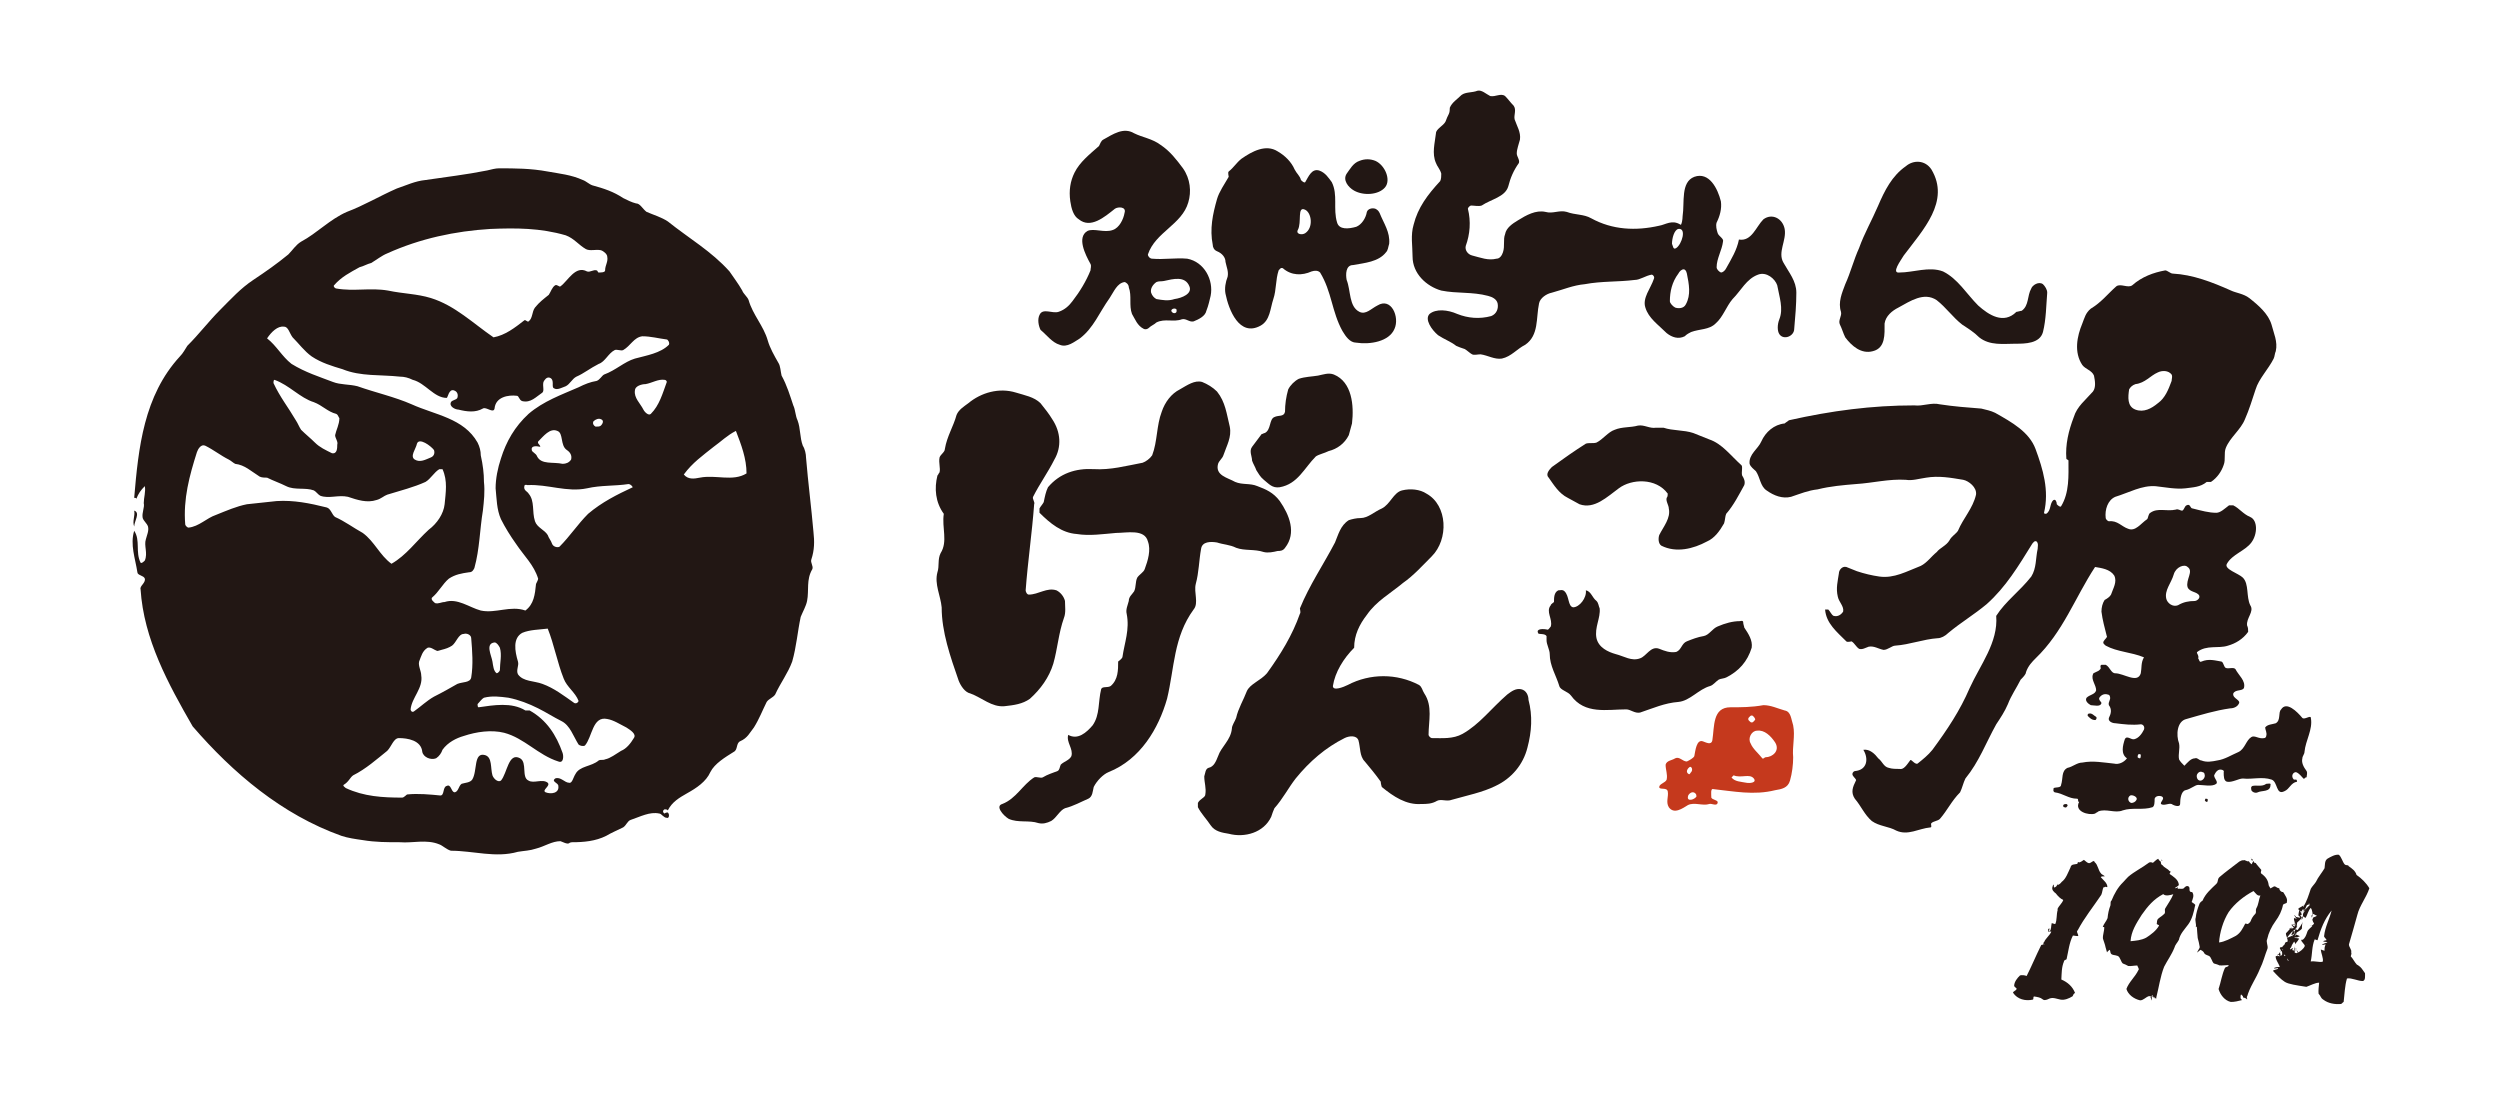
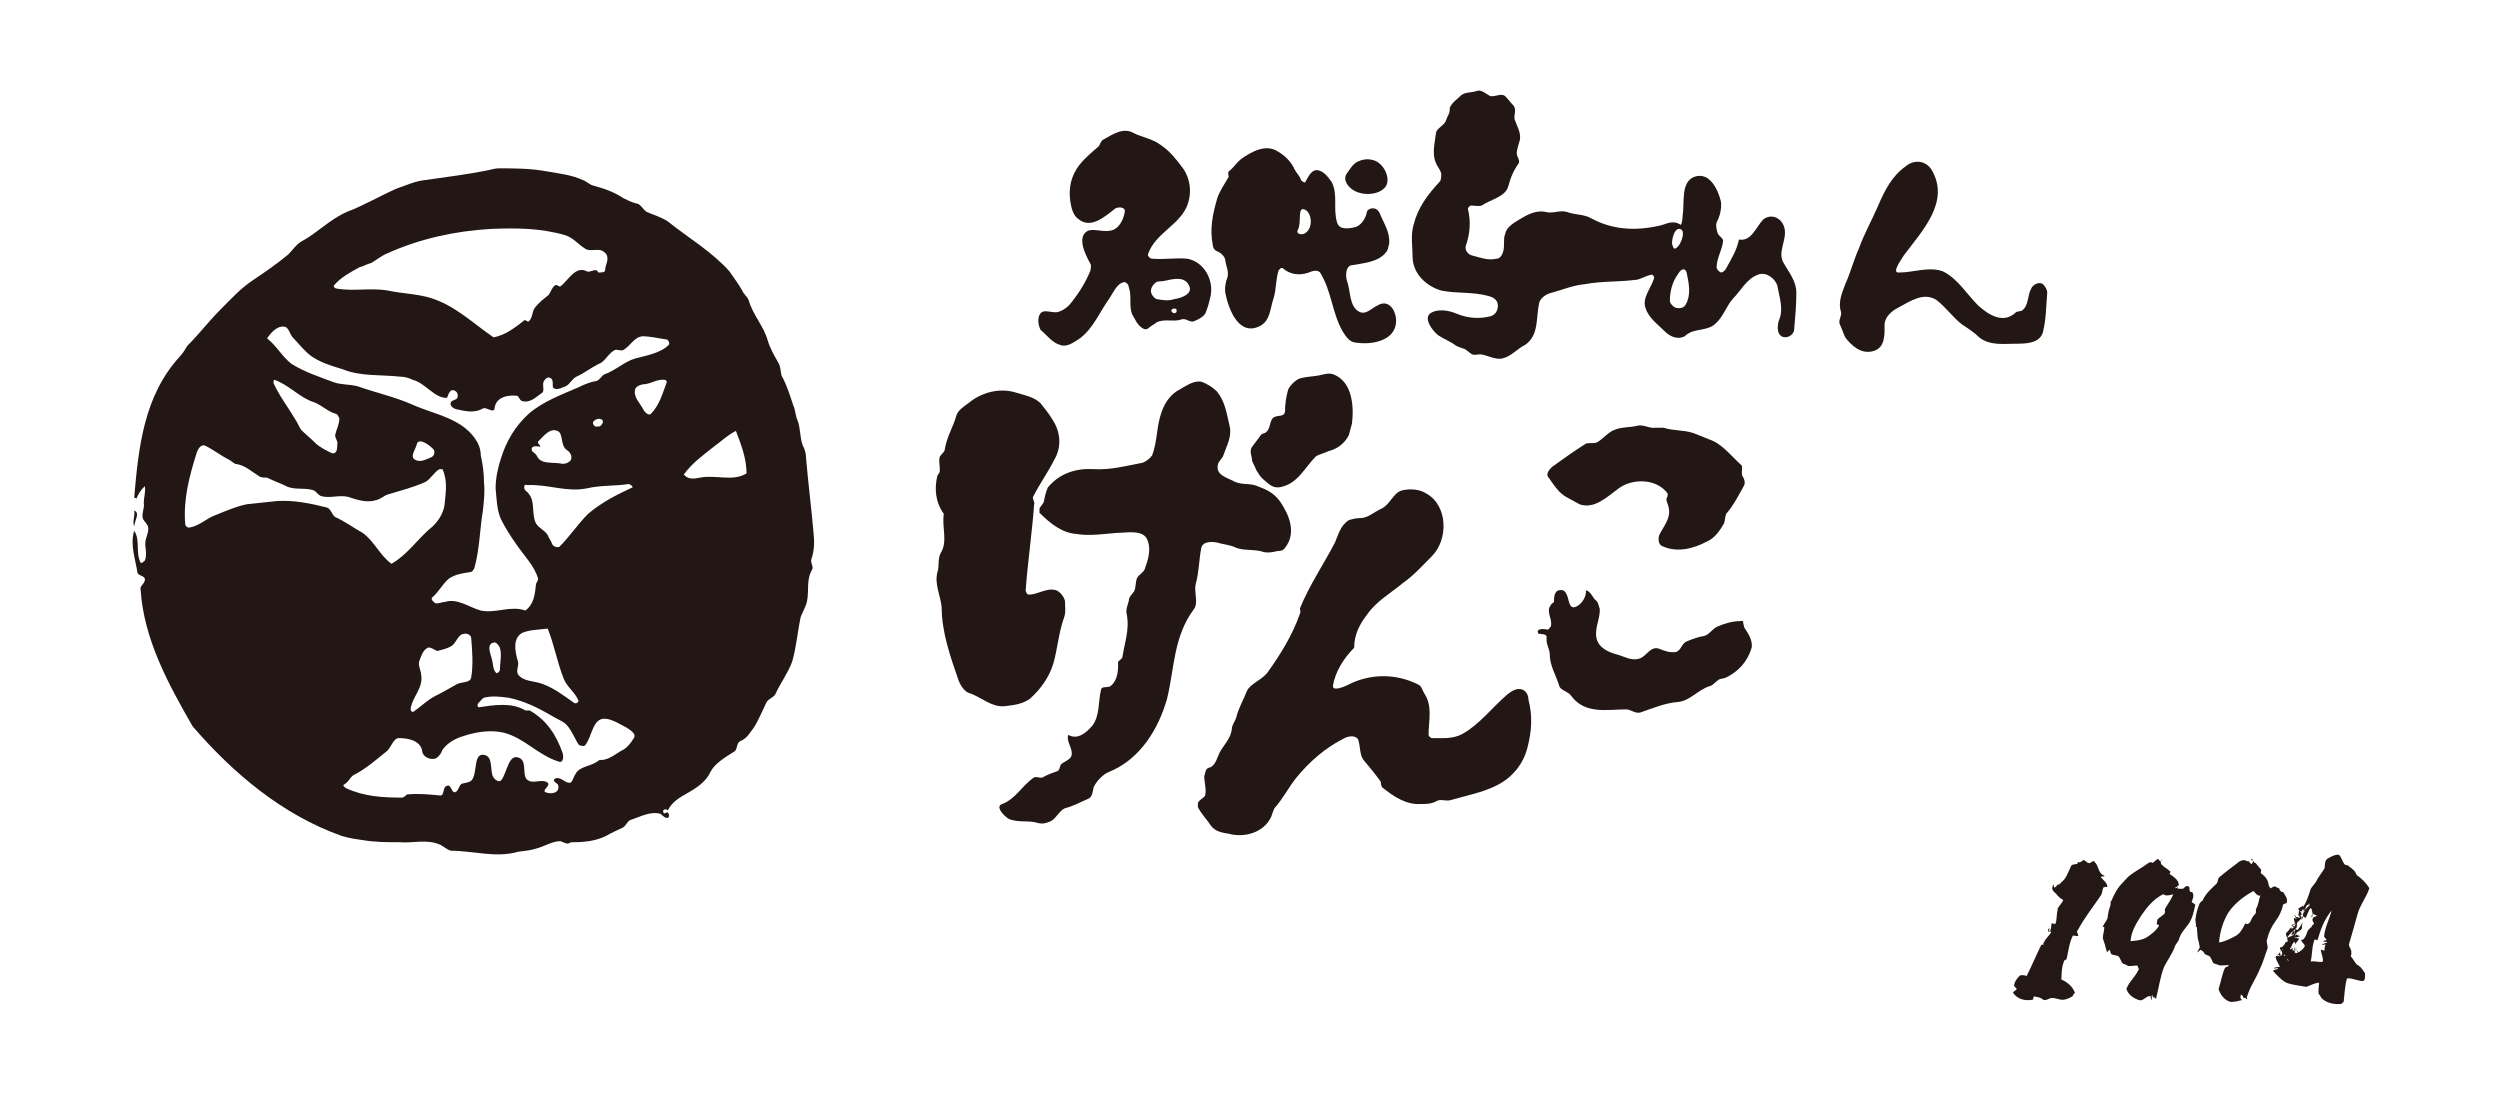
<svg xmlns="http://www.w3.org/2000/svg" version="1.1" id="レイヤー_1" x="0px" y="0px" width="160px" height="70px" viewBox="0 0 160 70" style="enable-background:new 0 0 160 70;" xml:space="preserve">
  <style type="text/css">
	.st0{fill:#221714;}
	.st1{fill:#C5391D;}
	.st2{fill:#231815;}
</style>
  <g>
    <g>
      <path class="st0" d="M14.1,19.821c0.715-0.715,1.293-1.361,2.109-1.905c0.816-0.544,1.497-1.021,2.245-1.633    c0.272-0.272,0.476-0.612,0.816-0.816c1.021-0.544,1.837-1.429,2.926-1.905c1.089-0.408,2.109-1.021,3.198-1.497    c0.612-0.204,1.157-0.476,1.837-0.544c1.361-0.204,2.585-0.34,3.946-0.612c0.272-0.068,0.544-0.136,0.748-0.136    c1.021,0,2.041,0,3.13,0.204c0.748,0.136,1.497,0.204,2.245,0.544c0.204,0.068,0.408,0.272,0.612,0.34    c0.748,0.204,1.361,0.408,1.973,0.816c0.272,0.136,0.544,0.272,0.816,0.34c0.272,0,0.408,0.34,0.68,0.544    c0.476,0.204,0.952,0.34,1.361,0.612c1.361,1.089,2.789,1.905,3.946,3.198c0.272,0.408,0.544,0.748,0.816,1.225    c0.068,0.204,0.34,0.408,0.408,0.612c0.272,0.953,0.952,1.633,1.225,2.585c0.136,0.476,0.408,0.953,0.68,1.429    c0.136,0.204,0.136,0.544,0.204,0.816c0.34,0.612,0.544,1.293,0.748,1.905c0.136,0.272,0.136,0.68,0.272,0.952    c0.204,0.544,0.136,1.089,0.34,1.633c0.136,0.204,0.204,0.544,0.204,0.748c0.136,1.633,0.34,3.198,0.476,4.762    c0.068,0.612,0.068,1.157-0.136,1.769c-0.068,0.204,0.136,0.408,0.068,0.612c-0.408,0.68-0.204,1.361-0.34,2.041    c-0.068,0.34-0.272,0.68-0.408,1.021c-0.204,0.953-0.272,1.905-0.544,2.857c-0.272,0.748-0.748,1.361-1.089,2.109    c-0.136,0.204-0.408,0.272-0.544,0.476c-0.272,0.544-0.476,1.089-0.816,1.633c-0.272,0.34-0.408,0.68-0.884,0.884    c-0.272,0.136-0.136,0.544-0.408,0.68c-0.544,0.34-1.225,0.748-1.497,1.293c-0.272,0.612-0.884,1.021-1.497,1.361    c-0.476,0.272-0.953,0.544-1.225,1.089c-0.068-0.068-0.136-0.068-0.204-0.068c-0.136,0.068-0.136,0.204,0,0.272    c0.068-0.068,0.136-0.068,0.204-0.068c0.136,0.136,0.068,0.408-0.068,0.34c-0.204,0-0.34-0.272-0.476-0.272    c-0.612-0.136-1.225,0.204-1.837,0.408c-0.204,0.068-0.272,0.34-0.476,0.476c-0.408,0.204-0.748,0.34-1.089,0.544    c-0.68,0.34-1.429,0.408-2.177,0.408c0,0-0.136,0-0.204,0.068c-0.136,0.068-0.34-0.068-0.544-0.136    c-0.544,0-1.021,0.34-1.565,0.476c-0.408,0.136-0.748,0.136-1.157,0.204c-1.429,0.408-2.857-0.068-4.286-0.068    c-0.272-0.068-0.544-0.34-0.748-0.408c-0.816-0.34-1.701-0.068-2.517-0.136c-0.816,0-1.565,0-2.381-0.136    c-0.476-0.068-0.952-0.136-1.361-0.272c-3.81-1.361-6.94-4.014-9.525-7.008c-1.565-2.721-3.13-5.579-3.334-8.777    c-0.068-0.204,0.34-0.408,0.272-0.68c-0.068-0.204-0.476-0.204-0.476-0.408c-0.136-0.884-0.476-1.769-0.204-2.653    c0.408,0.612,0.068,1.361,0.408,2.041c0.068,0.068,0.204-0.068,0.272-0.136c0.204-0.476-0.068-0.953,0.068-1.361    c0.068-0.272,0.204-0.544,0.136-0.816c-0.068-0.204-0.272-0.34-0.34-0.544c-0.068-0.34,0.136-0.68,0.068-0.952    c0-0.34,0.136-0.748,0.068-1.089c-0.272,0.272-0.408,0.476-0.544,0.816c0-0.068-0.068-0.068-0.136-0.068    c0.272-3.198,0.612-6.531,2.926-9.049c0.204-0.204,0.34-0.476,0.476-0.68C12.739,21.386,13.352,20.569,14.1,19.821z M8.589,33.7    c0-0.34,0.408-0.884,0-1.021C8.657,33.02,8.453,33.36,8.589,33.7z M14.644,29.414c-0.52-0.26-0.953-0.612-1.497-0.884    c-0.272-0.136-0.476,0.204-0.544,0.408c-0.476,1.497-0.884,2.994-0.748,4.626c0,0.068,0.136,0.204,0.204,0.204    c0.68-0.068,1.157-0.612,1.769-0.816c0.68-0.272,1.293-0.544,1.973-0.68c0.68-0.068,1.293-0.136,1.905-0.204    c1.089-0.068,2.109,0.136,3.198,0.408c0.272,0.068,0.34,0.476,0.544,0.612c0.612,0.272,1.157,0.68,1.769,1.021    c0.748,0.544,1.089,1.429,1.837,1.973c0.952-0.544,1.565-1.429,2.381-2.177c0.544-0.408,0.953-1.021,1.021-1.633    c0.068-0.748,0.204-1.497-0.136-2.245c0,0-0.136,0-0.204,0c-0.34,0.204-0.544,0.612-0.884,0.816    c-0.748,0.34-1.565,0.544-2.449,0.816c-0.204,0.068-0.408,0.272-0.68,0.34c-0.612,0.204-1.225,0-1.837-0.204    c-0.612-0.136-1.225,0.136-1.769-0.068c-0.136-0.068-0.272-0.272-0.408-0.34c-0.544-0.204-1.225,0-1.769-0.272    c-0.408-0.204-0.816-0.34-1.225-0.544c-0.136,0-0.34,0-0.476-0.068c-0.544-0.34-0.952-0.748-1.565-0.816    C14.916,29.618,14.78,29.482,14.644,29.414z M20.155,28.325c0.308,0.308,0.68,0.476,1.089,0.68c0.34,0.068,0.34-0.34,0.34-0.544    c0.068-0.204-0.136-0.408-0.136-0.612c0.068-0.34,0.272-0.68,0.272-1.089c-0.068-0.068-0.068-0.204-0.204-0.272    c-0.544-0.136-0.884-0.544-1.429-0.748c-0.884-0.272-1.565-1.089-2.517-1.429c-0.068,0-0.068,0.136-0.068,0.204    c0.408,0.884,0.952,1.565,1.429,2.381c0.136,0.204,0.204,0.408,0.34,0.612C19.543,27.781,19.883,28.053,20.155,28.325z     M21.312,24.447c0.484,0.186,1.021,0.136,1.565,0.272c1.157,0.408,2.381,0.68,3.47,1.157c1.497,0.68,3.334,0.884,4.218,2.449    c0.136,0.272,0.204,0.544,0.204,0.816c0.136,0.612,0.204,1.157,0.204,1.701c0.068,0.612,0,1.225-0.068,1.837    c-0.204,1.225-0.204,2.449-0.544,3.674c-0.068,0.136-0.136,0.272-0.34,0.272c-0.476,0.068-0.884,0.136-1.293,0.408    c-0.408,0.34-0.612,0.816-1.089,1.225c-0.068,0.136,0.136,0.272,0.204,0.34c0.204,0.068,0.408-0.068,0.612-0.068    c0.816-0.272,1.565,0.34,2.313,0.544c0.953,0.204,1.905-0.34,2.857,0c0.544-0.408,0.612-1.021,0.68-1.701    c0.068-0.136,0.136-0.272,0.136-0.34c-0.272-0.884-0.884-1.429-1.429-2.245c-0.34-0.476-0.68-1.021-0.953-1.565    c-0.272-0.612-0.272-1.293-0.34-1.973c0-0.612,0.136-1.293,0.34-1.905c0.34-1.089,0.884-2.041,1.769-2.857    c0.952-0.816,2.109-1.225,3.198-1.701c0.408-0.204,0.748-0.34,1.157-0.408c0.204-0.068,0.34-0.34,0.476-0.408    c0.748-0.272,1.293-0.816,1.973-1.021c0.748-0.204,1.633-0.34,2.177-0.884c0.068-0.136-0.068-0.34-0.136-0.34    c-0.544-0.068-1.021-0.204-1.565-0.204c-0.544,0.068-0.748,0.612-1.225,0.884c-0.136,0.068-0.408-0.068-0.544,0    c-0.408,0.204-0.612,0.748-1.021,0.884c-0.544,0.272-0.953,0.612-1.429,0.816c-0.272,0.136-0.408,0.476-0.68,0.612    c-0.204,0.068-0.544,0.272-0.748,0.136c-0.204-0.068,0.068-0.544-0.272-0.68c-0.204-0.068-0.34,0.136-0.408,0.272    c-0.068,0.272,0.068,0.544-0.068,0.68c-0.408,0.272-0.748,0.68-1.293,0.544c-0.204-0.068-0.204-0.34-0.34-0.34    c-0.544-0.068-1.361,0.068-1.429,0.816c-0.068,0.34-0.544-0.136-0.748,0c-0.476,0.272-1.021,0.204-1.565,0.068    c-0.204,0-0.612-0.204-0.476-0.476c0.068-0.136,0.34-0.136,0.408-0.272c0.068-0.204,0-0.408-0.204-0.476    c-0.34-0.136-0.408,0.476-0.476,0.476c-0.816,0-1.361-0.953-2.177-1.157c-0.272-0.136-0.544-0.204-0.816-0.204    c-1.225-0.136-2.517,0-3.674-0.476c-0.68-0.204-1.361-0.408-1.973-0.816c-0.476-0.34-0.816-0.816-1.225-1.225    c-0.204-0.272-0.272-0.68-0.544-0.68c-0.408-0.068-0.816,0.34-1.089,0.748c0.612,0.476,0.953,1.157,1.565,1.633    C19.543,23.835,20.427,24.107,21.312,24.447z M27.571,19.073c1.546,0.476,2.721,1.633,4.014,2.517    c0.748-0.136,1.361-0.612,1.973-1.089c0.068-0.068,0.204,0.136,0.272,0.068c0.272-0.204,0.204-0.612,0.408-0.884    c0.272-0.34,0.544-0.544,0.884-0.816c0.136-0.204,0.204-0.476,0.408-0.612c0.136-0.068,0.272,0.136,0.34,0.068    c0.476-0.34,0.952-1.361,1.701-0.952c0.204,0.068,0.408-0.136,0.612-0.068c0.068,0,0.068,0.136,0.136,0.136    c0.136,0,0.408,0,0.408-0.136c0-0.34,0.204-0.544,0.136-0.884c0-0.136-0.204-0.34-0.408-0.408c-0.34-0.068-0.68,0.068-0.953-0.068    c-0.476-0.272-0.748-0.68-1.293-0.884c-1.633-0.476-3.198-0.476-4.83-0.408c-2.245,0.136-4.49,0.612-6.599,1.565    c-0.34,0.136-0.68,0.408-1.021,0.612c-0.272,0.068-0.476,0.204-0.748,0.272c-0.612,0.34-1.157,0.612-1.633,1.157    c-0.068,0.068,0.068,0.204,0.136,0.204c1.157,0.204,2.177-0.068,3.334,0.136C25.802,18.801,26.686,18.801,27.571,19.073z     M41.178,26.216c0.086,0.172,0.34,0.408,0.476,0.272c0.544-0.544,0.748-1.293,1.021-2.041c0-0.068-0.068-0.136-0.136-0.136    c-0.408-0.068-0.816,0.204-1.225,0.272c-0.272,0-0.68,0.136-0.68,0.408C40.566,25.468,40.974,25.808,41.178,26.216z     M38.457,27.237c0.136-0.136,0.204-0.34,0-0.408c-0.136-0.068-0.34,0-0.476,0.136c-0.068,0.136,0,0.272,0.136,0.34    C38.252,27.305,38.389,27.305,38.457,27.237z M36.279,28.802c-0.442-0.295-0.204-1.089-0.612-1.225    c-0.476-0.204-0.884,0.34-1.225,0.68c-0.068,0.136,0.136,0.204,0.136,0.34c-0.272-0.068-0.612-0.068-0.544,0.204    c0,0.136,0.272,0.204,0.34,0.408c0.272,0.544,1.021,0.34,1.633,0.476c0.204,0,0.408-0.068,0.544-0.272    C36.62,29.142,36.484,28.938,36.279,28.802z M27.571,29.278c0.2-0.08,0.272-0.272,0.204-0.476    c-0.204-0.272-0.952-0.816-1.089-0.408c-0.068,0.34-0.476,0.816-0.136,1.021C26.891,29.618,27.231,29.414,27.571,29.278z     M35.327,34.789c0.068,0.204,0.34,0.272,0.476,0.204c0.68-0.68,1.157-1.429,1.837-2.109c0.884-0.748,1.837-1.225,2.858-1.701    c-0.068-0.136-0.204-0.204-0.272-0.204c-0.884,0.136-1.769,0.068-2.653,0.272c-1.293,0.272-2.517-0.272-3.81-0.204    c0,0-0.204-0.068-0.204,0.068c-0.068,0.272,0.204,0.34,0.272,0.476c0.408,0.476,0.204,1.157,0.408,1.769    c0.136,0.408,0.612,0.544,0.816,0.884C35.123,34.449,35.259,34.585,35.327,34.789z M44.784,30.571    c1.036-0.207,2.109,0.272,2.994-0.272c0-0.953-0.34-1.837-0.68-2.721c-0.544,0.272-0.952,0.68-1.429,1.021    c-0.68,0.544-1.361,1.021-1.905,1.769C44.035,30.707,44.444,30.639,44.784,30.571z M28.251,41.592    c-0.093,0.023-0.204,0.068-0.272,0.068c-0.204-0.068-0.408-0.272-0.612-0.204c-0.34,0.204-0.408,0.544-0.544,0.884    c-0.068,0.272,0.136,0.612,0.136,0.884c0.136,0.816-0.612,1.429-0.68,2.177c0,0.068,0.068,0.204,0.204,0.136    c0.476-0.34,0.816-0.68,1.293-0.952c0.544-0.272,1.021-0.544,1.497-0.816c0.34-0.136,0.816-0.068,0.884-0.408    c0.136-0.816,0.068-1.701,0-2.517c0-0.204-0.272-0.34-0.476-0.272c-0.34,0-0.476,0.544-0.748,0.748    C28.728,41.456,28.523,41.524,28.251,41.592z M31.517,42.341c0.045,0.268,0.068,0.612,0.272,0.748    c0.068,0,0.204-0.136,0.204-0.204c0-0.476,0.136-0.952,0-1.429c-0.068-0.136-0.204-0.34-0.34-0.34    C31.041,41.184,31.449,41.932,31.517,42.341z M33.15,42.341c0.078,0.261-0.136,0.544,0,0.816c0.34,0.476,1.021,0.408,1.565,0.612    c0.748,0.272,1.361,0.748,2.041,1.225c0.136,0.068,0.272-0.068,0.272-0.136c-0.204-0.544-0.748-0.884-0.952-1.429    c-0.408-1.021-0.612-2.177-1.021-3.198c-0.544,0.068-1.157,0.068-1.633,0.272C32.81,40.844,32.946,41.66,33.15,42.341z     M34.442,45.334c-0.599-0.3-1.225-0.544-1.905-0.68c-0.544-0.068-1.021-0.136-1.565,0c-0.136,0.068-0.272,0.272-0.408,0.408    c0,0.068,0,0.204,0.068,0.204c0.953-0.136,2.109-0.34,2.994,0.204c0.068,0,0.204,0,0.272,0c1.089,0.612,1.701,1.565,2.109,2.721    c0.068,0.204,0.068,0.68-0.272,0.544c-1.293-0.408-2.177-1.497-3.47-1.837c-0.816-0.204-1.769-0.068-2.585,0.204    c-0.476,0.136-1.021,0.408-1.361,0.884c-0.068,0.204-0.204,0.408-0.408,0.544c-0.34,0.136-0.816-0.068-0.884-0.408    c-0.068-0.748-0.953-0.884-1.497-0.884c-0.34,0-0.476,0.544-0.748,0.816c-0.68,0.544-1.361,1.157-2.177,1.565    c-0.204,0.136-0.272,0.408-0.612,0.612c-0.068,0.068,0.068,0.136,0.136,0.204c1.157,0.544,2.381,0.612,3.606,0.612    c0.136,0,0.272-0.204,0.34-0.204c0.68-0.068,1.429,0,2.109,0.068c0.272,0,0.136-0.544,0.408-0.612    c0.272-0.136,0.272,0.34,0.476,0.408c0.272,0,0.272-0.408,0.476-0.544c0.204-0.068,0.544-0.068,0.68-0.272    c0.34-0.544,0.068-1.769,0.816-1.565c0.476,0.136,0.34,0.816,0.476,1.293c0.068,0.204,0.34,0.476,0.544,0.34    c0.408-0.476,0.476-1.837,1.225-1.429c0.476,0.272,0.068,1.225,0.544,1.429c0.34,0.204,0.884-0.136,1.225,0.136    c0.204,0.204-0.408,0.476-0.136,0.612c0.34,0.136,0.884,0.068,0.816-0.408c0-0.204-0.476-0.272-0.204-0.476    c0.34-0.136,0.612,0.272,0.884,0.272c0.204,0.068,0.272-0.34,0.408-0.544c0.272-0.544,1.021-0.476,1.497-0.884    c0.136-0.068,0.272,0,0.408-0.068c0.34-0.068,0.68-0.34,1.021-0.544c0.34-0.136,0.612-0.476,0.816-0.816    c0.204-0.272-0.272-0.544-0.476-0.68c-0.408-0.204-0.816-0.476-1.225-0.544c-0.952-0.204-0.952,1.157-1.429,1.701    c-0.136,0.068-0.34,0-0.408-0.068c-0.34-0.544-0.544-1.225-1.089-1.497C35.395,45.879,34.987,45.606,34.442,45.334z" />
      <path class="st0" d="M68.499,12.882c-0.098-0.687,0-1.293,0.272-1.837c0.34-0.68,0.952-1.157,1.565-1.701    c0.068-0.136,0.136-0.34,0.272-0.408c0.612-0.34,1.293-0.816,1.973-0.408c0.544,0.272,1.157,0.34,1.701,0.748    c0.612,0.408,1.021,0.952,1.429,1.497c0.476,0.68,0.544,1.497,0.34,2.177c-0.408,1.429-2.109,1.905-2.585,3.334    c0,0.136,0.136,0.272,0.272,0.272c0.748,0.068,1.497-0.068,2.245,0c1.089,0.204,1.701,1.361,1.497,2.381    c-0.068,0.272-0.136,0.612-0.272,0.952c-0.068,0.34-0.476,0.544-0.816,0.68c-0.272,0.068-0.476-0.204-0.748-0.136    c-0.544,0.204-1.089-0.068-1.633,0.204c-0.136,0.136-0.34,0.204-0.476,0.34c-0.068,0.068-0.204,0.136-0.34,0.068    c-0.408-0.204-0.544-0.612-0.748-0.953c-0.204-0.544,0-1.157-0.204-1.701c0-0.204-0.204-0.34-0.272-0.34    c-0.476,0.068-0.68,0.612-0.953,1.021c-0.68,0.953-1.021,1.905-1.905,2.585c-0.34,0.204-0.816,0.612-1.293,0.408    c-0.476-0.136-0.816-0.612-1.225-0.953c-0.136-0.272-0.204-0.68-0.068-0.952c0.204-0.476,0.816-0.068,1.225-0.204    c0.408-0.136,0.68-0.408,0.884-0.68c0.476-0.612,0.884-1.293,1.157-1.973c0-0.136,0.068-0.272,0-0.408    c-0.34-0.612-0.884-1.701-0.204-2.109c0.408-0.204,1.089,0.136,1.633-0.068c0.408-0.136,0.68-0.68,0.748-1.089    c0.136-0.408-0.408-0.408-0.612-0.272c-0.68,0.544-1.565,1.293-2.313,0.68C68.704,13.834,68.568,13.358,68.499,12.882z     M75.235,20.025c0.086-0.043,0.068-0.136,0.068-0.204c-0.068-0.136-0.34-0.068-0.34,0.068    C74.963,19.957,75.099,20.093,75.235,20.025z M74.487,17.984c-0.149,0.033-0.34,0-0.476,0.068c-0.204,0.136-0.408,0.408-0.34,0.68    c0.068,0.204,0.204,0.34,0.34,0.408c0.408,0.068,0.748,0.136,1.157,0c0.476-0.068,1.157-0.34,0.953-0.816    C75.847,17.644,75.099,17.848,74.487,17.984z" />
      <path class="st0" d="M77.888,16.079c-0.2-0.08-0.272-0.272-0.272-0.408c-0.204-1.021,0-1.973,0.272-2.925    c0.136-0.476,0.476-0.952,0.748-1.429c0-0.068-0.068-0.272,0-0.34c0.34-0.272,0.476-0.544,0.816-0.816    c0.68-0.476,1.565-0.952,2.313-0.476c0.476,0.272,0.884,0.68,1.089,1.157c0.136,0.272,0.34,0.408,0.408,0.68    c0.068,0.068,0.204,0.204,0.272,0.136c0.204-0.34,0.408-0.884,0.884-0.748c0.408,0.136,0.612,0.476,0.816,0.748    c0.408,0.816,0.068,1.701,0.34,2.585c0.136,0.476,0.748,0.408,1.225,0.272c0.34-0.136,0.612-0.544,0.68-0.952    c0.068-0.204,0.34-0.272,0.544-0.204c0.136,0.068,0.204,0.136,0.272,0.272c0.272,0.68,0.68,1.225,0.612,1.973    c-0.068,0.204-0.068,0.408-0.204,0.544c-0.476,0.612-1.361,0.68-2.109,0.816c-0.476,0-0.476,0.612-0.408,0.952    c0.272,0.68,0.136,1.701,0.816,2.041c0.408,0.204,0.748-0.204,1.157-0.408c0.884-0.544,1.429,0.748,1.089,1.497    c-0.34,0.816-1.565,1.021-2.449,0.884c-0.408,0-0.68-0.408-0.884-0.748c-0.68-1.225-0.68-2.517-1.429-3.742    c-0.136-0.136-0.34-0.136-0.544-0.068c-0.612,0.272-1.293,0.272-1.837-0.204c-0.136-0.068-0.204,0.068-0.272,0.136    c-0.204,0.612-0.136,1.225-0.34,1.837c-0.204,0.612-0.204,1.361-0.816,1.701c-1.361,0.748-2.041-1.021-2.245-2.041    c-0.068-0.34,0-0.748,0.136-1.089c0.068-0.34-0.068-0.612-0.136-0.952C78.433,16.487,78.228,16.215,77.888,16.079z M83.535,14.923    c0.534-0.356,0.408-1.293,0-1.497c-0.544-0.272-0.204,0.816-0.476,1.293C82.923,14.991,83.331,15.059,83.535,14.923z     M88.638,11.997c0.408-0.476,0-1.429-0.612-1.701c-0.34-0.136-0.68-0.136-1.021,0c-0.408,0.136-0.612,0.544-0.816,0.816    c-0.272,0.408,0.095,0.877,0.476,1.089C87.277,12.541,88.23,12.473,88.638,11.997z" />
      <path class="st0" d="M92.72,7.303c0.061-0.122,0.068-0.272,0.068-0.408c0.136-0.34,0.476-0.544,0.748-0.816    c0.272-0.204,0.68-0.136,1.021-0.272c0.272-0.068,0.544,0.204,0.816,0.34c0.34,0.068,0.68-0.204,0.952,0    c0.204,0.204,0.34,0.408,0.544,0.612c0.204,0.272,0,0.612,0.068,0.884c0.136,0.408,0.408,0.816,0.34,1.293    c-0.068,0.272-0.204,0.612-0.204,0.884c0,0.204,0.204,0.408,0.136,0.612c-0.34,0.476-0.544,0.953-0.68,1.497    c-0.204,0.68-1.089,0.816-1.701,1.225c-0.204,0.068-0.476,0-0.68,0c-0.068,0-0.204,0.136-0.204,0.204    c0.204,0.816,0.136,1.633-0.136,2.381c-0.068,0.272,0.136,0.544,0.408,0.612c0.544,0.136,1.021,0.34,1.565,0.204    c0.204,0,0.34-0.204,0.408-0.408c0.136-0.408,0-0.816,0.136-1.157c0.068-0.408,0.476-0.68,0.816-0.884    c0.544-0.34,1.157-0.68,1.769-0.544c0.476,0.136,0.884-0.136,1.361,0c0.544,0.204,1.089,0.136,1.565,0.408    c1.361,0.748,2.857,0.816,4.354,0.476c0.408-0.068,0.816-0.408,1.361-0.068c0.068,0.068,0.136-0.34,0.136-0.544    c0.136-0.884-0.136-2.177,0.748-2.517c0.952-0.34,1.497,0.748,1.701,1.565c0.068,0.476-0.068,0.953-0.272,1.361    c-0.068,0.204,0,0.476,0.068,0.68c0.068,0.204,0.408,0.34,0.34,0.544c-0.068,0.544-0.408,1.089-0.408,1.633    c0,0.136,0.136,0.272,0.272,0.34c0.136,0,0.272-0.136,0.34-0.272c0.34-0.612,0.68-1.157,0.816-1.837    c0.816,0.136,1.089-0.816,1.565-1.293c0.544-0.408,1.225-0.068,1.361,0.612c0.136,0.748-0.476,1.497-0.068,2.177    c0.34,0.612,0.816,1.157,0.816,1.905c0,0.748-0.068,1.565-0.136,2.313c0,0.476-0.68,0.748-0.952,0.34    c-0.136-0.204-0.136-0.612,0-0.952c0.272-0.68,0-1.429-0.136-2.177c-0.136-0.408-0.68-0.884-1.225-0.68    c-0.748,0.272-1.089,1.021-1.633,1.565c-0.408,0.476-0.612,1.157-1.089,1.565c-0.408,0.408-1.021,0.34-1.565,0.544    c-0.136,0.068-0.272,0.136-0.408,0.272c-0.408,0.204-0.816,0.068-1.157-0.204c-0.544-0.544-1.157-0.952-1.361-1.633    c-0.204-0.612,0.34-1.225,0.544-1.837c0.068-0.136-0.068-0.272-0.136-0.272c-0.408,0.068-0.748,0.34-1.089,0.34    c-1.089,0.136-2.109,0.068-3.198,0.272c-0.748,0.068-1.361,0.34-2.109,0.544c-0.34,0.068-0.748,0.34-0.816,0.68    c-0.204,0.952,0,2.041-0.884,2.653c-0.544,0.272-0.884,0.748-1.497,0.884c-0.476,0.068-0.884-0.204-1.361-0.272    c-0.204,0-0.408,0.068-0.544,0c-0.136-0.068-0.34-0.272-0.476-0.34c-0.204-0.068-0.408-0.136-0.544-0.204    c-0.34-0.272-0.748-0.408-1.157-0.68c-0.408-0.34-0.884-1.021-0.544-1.361c0.408-0.34,1.157-0.272,1.769,0    c0.68,0.272,1.429,0.34,2.177,0.136c0.34-0.136,0.476-0.476,0.408-0.816c-0.068-0.272-0.34-0.408-0.612-0.476    c-1.021-0.272-1.973-0.136-2.994-0.34c-0.952-0.272-1.837-1.089-1.837-2.177c0-0.68-0.136-1.361,0.068-2.041    c0.272-1.089,0.884-1.905,1.701-2.789c0.068-0.136,0.068-0.34,0.068-0.476c-0.068-0.272-0.272-0.476-0.34-0.68    c-0.272-0.612-0.068-1.293,0-1.905c0-0.272,0.476-0.476,0.612-0.748C92.584,7.575,92.652,7.439,92.72,7.303z M107.279,15.875    c0.362-0.242,0.68-1.293,0.136-1.225c-0.272,0.068-0.408,0.612-0.408,0.953C107.075,15.739,107.075,16.011,107.279,15.875z     M107.96,17.508c-0.04-0.2-0.136-0.272-0.204-0.272c-0.136,0-0.272,0.136-0.34,0.272c-0.408,0.544-0.544,1.157-0.544,1.769    c0,0.136,0.204,0.34,0.34,0.408c0.204,0.068,0.544,0.068,0.68-0.204C108.232,18.869,108.096,18.188,107.96,17.508z" />
      <path class="st0" d="M120.206,13.154c0.408-0.953,0.884-1.905,1.769-2.517c0.476-0.408,1.225-0.408,1.633,0.204    c1.225,2.041-0.544,3.878-1.769,5.511c-0.204,0.34-0.816,1.157-0.272,1.089c0.884,0,1.905-0.408,2.789-0.068    c0.952,0.476,1.497,1.429,2.245,2.177c0.68,0.612,1.633,1.225,2.449,0.408c0.068,0,0.272-0.068,0.34-0.068    c0.476-0.34,0.34-0.952,0.612-1.429c0.068-0.204,0.476-0.476,0.748-0.272c0.136,0.136,0.272,0.34,0.272,0.544    c-0.068,0.816-0.068,1.701-0.272,2.517c-0.204,0.748-1.157,0.748-1.769,0.748c-0.748,0-1.633,0.136-2.313-0.408    c-0.34-0.34-0.68-0.544-1.089-0.816c-0.612-0.476-1.021-1.089-1.633-1.565c-0.816-0.544-1.701,0.068-2.449,0.476    c-0.408,0.204-0.816,0.544-0.884,1.021c0,0.68,0.068,1.565-0.748,1.769c-0.748,0.204-1.361-0.34-1.769-0.884    c-0.136-0.272-0.204-0.544-0.34-0.816c-0.136-0.272,0.136-0.544,0.068-0.816c-0.204-0.612,0.068-1.225,0.272-1.769    c0.34-0.748,0.544-1.565,0.884-2.313C119.322,14.923,119.798,14.106,120.206,13.154z" />
      <path class="st0" d="M65.03,25.128c0.535,0.167,1.157,0.272,1.565,0.68c0.272,0.34,0.544,0.68,0.748,1.021    c0.544,0.816,0.612,1.769,0.136,2.585c-0.408,0.816-0.952,1.565-1.361,2.381c-0.068,0.136,0.136,0.34,0.068,0.476    c-0.136,1.837-0.408,3.674-0.544,5.511c0,0.068,0.068,0.272,0.204,0.272c0.612,0,1.157-0.476,1.769-0.272    c0.272,0.136,0.476,0.408,0.544,0.68c0,0.34,0.068,0.748-0.068,1.089c-0.34,0.953-0.408,1.973-0.68,2.926    c-0.272,0.884-0.816,1.633-1.497,2.245c-0.476,0.34-1.021,0.408-1.633,0.476c-0.816,0.068-1.429-0.544-2.177-0.816    c-0.34-0.068-0.612-0.476-0.748-0.816c-0.544-1.565-1.089-3.13-1.089-4.694c-0.068-0.748-0.476-1.497-0.272-2.245    c0.136-0.408,0-0.816,0.204-1.225c0.476-0.748,0.068-1.633,0.204-2.517c-0.544-0.748-0.612-1.633-0.408-2.449    c0.068-0.068,0.068-0.136,0.136-0.204c0.068-0.272-0.068-0.612,0-0.953c0.068-0.204,0.34-0.34,0.34-0.544    c0.136-0.816,0.544-1.429,0.748-2.177c0.136-0.34,0.476-0.544,0.748-0.748C62.785,25.128,63.941,24.788,65.03,25.128z     M67.071,31.183c-0.136,0.272-0.204,0.612-0.272,0.952c-0.068,0.136-0.204,0.272-0.272,0.408c0,0.068,0,0.204,0,0.272    c0.68,0.68,1.429,1.293,2.381,1.361c0.816,0.136,1.701,0,2.517-0.068c0.68,0,1.837-0.272,2.041,0.544    c0.204,0.544,0,1.225-0.204,1.769c-0.068,0.204-0.34,0.34-0.476,0.544c-0.136,0.272-0.068,0.612-0.204,0.884    c-0.136,0.204-0.34,0.34-0.34,0.612c-0.068,0.272-0.204,0.544-0.136,0.816c0.204,1.021-0.136,1.837-0.272,2.789    c-0.068,0.136-0.204,0.204-0.272,0.272c0,0.544,0,1.157-0.476,1.565c-0.204,0.136-0.544,0-0.612,0.204    c-0.204,0.816-0.068,1.633-0.544,2.313c-0.408,0.476-0.952,0.952-1.565,0.612c-0.136,0.476,0.34,0.884,0.204,1.361    c-0.136,0.272-0.476,0.34-0.68,0.544c-0.068,0.136-0.068,0.34-0.204,0.408c-0.34,0.136-0.612,0.204-0.952,0.408    c-0.136,0.068-0.408-0.068-0.544,0c-0.748,0.476-1.157,1.361-2.041,1.701c-0.476,0.136,0.068,0.748,0.408,0.952    c0.612,0.272,1.293,0.068,1.905,0.272c0.272,0.068,0.544,0,0.816-0.136c0.34-0.204,0.544-0.68,0.884-0.816    c0.544-0.136,1.021-0.408,1.497-0.612c0.272-0.136,0.272-0.476,0.34-0.748c0.204-0.408,0.612-0.816,0.952-0.952    c2.041-0.816,3.198-2.789,3.742-4.694c0.476-1.973,0.408-3.946,1.701-5.715c0.34-0.408,0-1.089,0.136-1.633    c0.204-0.748,0.204-1.497,0.34-2.245c0.068-0.476,0.612-0.476,1.021-0.408c0.408,0.136,0.816,0.136,1.225,0.34    c0.544,0.204,1.157,0.068,1.769,0.272c0.272,0.068,0.612,0,0.884-0.068c0.136,0,0.34,0,0.476-0.204    c0.748-0.953,0.272-2.109-0.34-2.994c-0.408-0.544-0.884-0.748-1.429-0.952c-0.476-0.204-0.952-0.068-1.429-0.272    c-0.476-0.272-1.293-0.408-1.089-1.157c0.068-0.204,0.272-0.34,0.34-0.544c0.204-0.612,0.544-1.157,0.408-1.837    c-0.204-0.816-0.272-1.565-0.816-2.245c-0.272-0.272-0.612-0.476-0.952-0.612c-0.476-0.136-0.953,0.204-1.429,0.476    c-0.544,0.272-0.953,0.816-1.157,1.429c-0.34,0.884-0.272,1.905-0.612,2.789c-0.136,0.204-0.408,0.408-0.612,0.476    c-1.089,0.204-2.043,0.472-3.13,0.408C68.84,29.958,67.819,30.299,67.071,31.183z M81.902,31.183    c1.157-0.204,1.565-1.225,2.313-1.973c0.204-0.136,0.544-0.204,0.816-0.34c0.544-0.136,1.021-0.476,1.293-1.021    c0.068-0.272,0.136-0.476,0.204-0.748c0.136-1.157,0-2.653-1.157-3.13c-0.34-0.136-0.68,0-1.021,0.068    c-0.408,0.068-0.816,0.068-1.225,0.204c-0.272,0.136-0.544,0.408-0.68,0.68c-0.136,0.476-0.204,0.952-0.204,1.429    c-0.068,0.34-0.408,0.204-0.68,0.34c-0.34,0.136-0.204,0.816-0.612,1.021c-0.068,0-0.136,0.068-0.204,0.068    c-0.204,0.272-0.408,0.544-0.612,0.816c-0.204,0.272,0,0.612,0,0.884c0.068,0.204,0.204,0.408,0.272,0.612    c0.136,0.204,0.239,0.422,0.476,0.612C81.222,30.979,81.426,31.251,81.902,31.183z" />
      <path class="st0" d="M87.073,33.156c0.481,0,0.884-0.408,1.361-0.612c0.544-0.272,0.748-1.021,1.293-1.157    c0.544-0.136,1.157-0.068,1.565,0.204c1.361,0.748,1.429,2.925,0.34,4.014c-0.612,0.612-1.157,1.225-1.837,1.701    c-0.816,0.68-1.701,1.157-2.313,2.041c-0.476,0.612-0.816,1.293-0.816,2.109c-0.68,0.68-1.225,1.565-1.361,2.449    c0,0.34,0.68,0.068,0.953-0.068c1.429-0.748,3.13-0.748,4.558,0c0.204,0.136,0.204,0.34,0.34,0.544    c0.544,0.816,0.272,1.769,0.272,2.653c0,0.068,0.136,0.204,0.204,0.204c0.68,0,1.361,0.068,1.973-0.272    c1.089-0.612,1.837-1.633,2.858-2.517c0.272-0.204,0.544-0.408,0.884-0.34c0.34,0.068,0.476,0.408,0.476,0.68    c0.272,1.021,0.204,2.041-0.068,3.062c-0.272,1.089-1.021,1.973-2.041,2.449c-0.816,0.408-1.837,0.612-2.789,0.884    c-0.34,0.136-0.68-0.068-0.952,0.068c-0.34,0.204-0.68,0.204-1.021,0.204c-0.952,0.068-1.769-0.476-2.517-1.089    c0,0-0.068-0.204-0.068-0.34c-0.34-0.476-0.68-0.884-1.021-1.293c-0.34-0.34-0.272-0.884-0.408-1.361    c-0.136-0.34-0.612-0.272-0.884-0.136c-1.225,0.612-2.245,1.497-3.13,2.585c-0.476,0.612-0.816,1.293-1.361,1.905    c-0.068,0.136-0.136,0.34-0.204,0.544c-0.476,1.021-1.701,1.361-2.721,1.089c-0.408-0.068-0.884-0.136-1.157-0.544    c-0.272-0.408-0.612-0.748-0.816-1.157c0-0.068,0-0.204,0-0.272c0.136-0.272,0.476-0.34,0.476-0.544    c0.068-0.408-0.068-0.748-0.068-1.157c0.068-0.204,0.068-0.476,0.272-0.544c0.34-0.068,0.476-0.408,0.612-0.748    c0.204-0.612,0.816-1.021,0.884-1.769c0-0.204,0.204-0.476,0.272-0.68c0.136-0.612,0.476-1.157,0.68-1.701    c0.204-0.476,0.884-0.68,1.293-1.157c0.884-1.225,1.633-2.449,2.109-3.81c0.068-0.068,0-0.272,0-0.34    c0.612-1.497,1.497-2.789,2.245-4.218c0.204-0.476,0.34-1.089,0.884-1.429C86.529,33.224,86.801,33.156,87.073,33.156z" />
      <path class="st0" d="M100.34,31.863c-0.574-0.287-0.884-0.816-1.225-1.293c-0.204-0.204,0-0.476,0.204-0.68    c0.748-0.544,1.429-1.021,2.177-1.497c0.204-0.068,0.476,0,0.68-0.068c0.408-0.204,0.748-0.68,1.157-0.816    c0.476-0.204,1.021-0.136,1.497-0.272c0.408-0.068,0.748,0.204,1.157,0.136c0.136,0,0.34,0,0.476,0    c0.612,0.204,1.293,0.136,1.905,0.34c0.34,0.136,0.68,0.272,1.021,0.408c0.816,0.272,1.361,1.021,2.041,1.633    c0.136,0.068,0,0.476,0.068,0.68c0.136,0.204,0.204,0.408,0.136,0.612c-0.34,0.612-0.68,1.293-1.157,1.837    c-0.068,0.136-0.068,0.408-0.136,0.612c-0.272,0.476-0.612,0.953-1.089,1.157c-0.884,0.476-1.973,0.748-2.925,0.272    c-0.204-0.136-0.204-0.476-0.136-0.68c0.272-0.544,0.748-1.089,0.612-1.701c0-0.204-0.204-0.476-0.136-0.68    c0.068-0.068,0.068-0.204,0.068-0.272c-0.748-1.021-2.313-0.953-3.13-0.34c-0.748,0.544-1.565,1.361-2.517,1.021    C100.816,32.135,100.612,31.999,100.34,31.863z M99.727,37.782c-0.272,0.136-0.272,0.476-0.272,0.748    c-0.068,0.068-0.204,0.136-0.204,0.204c-0.34,0.408,0.136,0.884,0,1.361c-0.068,0.068-0.136,0.204-0.204,0.204    c-0.272-0.068-0.748-0.068-0.612,0.204c0,0.136,0.408,0,0.544,0.204c0,0.068,0,0.204,0,0.272c0,0.272,0.204,0.612,0.204,0.884    c0,0.748,0.408,1.361,0.612,2.041c0.068,0.272,0.544,0.34,0.748,0.612c0.884,1.225,2.313,0.884,3.538,0.884    c0.272,0,0.544,0.272,0.884,0.204c0.816-0.272,1.565-0.612,2.449-0.68c0.748-0.068,1.293-0.816,2.041-1.021    c0.204-0.068,0.34-0.272,0.544-0.408c0.136-0.068,0.34-0.068,0.476-0.136c0.816-0.408,1.361-1.021,1.633-1.905    c0.068-0.476-0.204-0.884-0.476-1.293c0-0.068-0.068-0.204-0.068-0.34s-0.204-0.068-0.204-0.068c-0.476,0-0.952,0.136-1.429,0.34    c-0.34,0.136-0.544,0.544-0.884,0.612c-0.408,0.068-0.748,0.204-1.089,0.34c-0.34,0.136-0.34,0.544-0.68,0.68    c-0.408,0.068-0.748-0.068-1.089-0.204c-0.544-0.204-0.816,0.476-1.225,0.612c-0.544,0.204-1.021-0.136-1.565-0.272    c-0.476-0.136-1.089-0.408-1.225-1.021c-0.136-0.68,0.272-1.293,0.204-1.905c-0.068-0.136-0.068-0.34-0.204-0.476    c-0.272-0.204-0.34-0.612-0.68-0.68c0.068,0.476-0.408,1.089-0.816,1.089c-0.34-0.068-0.236-0.712-0.544-1.021    C100,37.714,99.864,37.782,99.727,37.782z M100.204,39.211c0.215,0,0.272-0.136,0.204-0.272c-0.136-0.136-0.272-0.34-0.476-0.34    c-0.272,0.068-0.136,0.476,0.068,0.612C100.068,39.211,100.136,39.211,100.204,39.211z" />
-       <path class="st0" d="M118.845,36.558c0.456,0.152,0.953,0.272,1.429,0.34c0.952,0.136,1.769-0.34,2.653-0.68    c0.408-0.204,0.68-0.612,1.021-0.884c0.204-0.272,0.612-0.408,0.816-0.748c0.136-0.272,0.408-0.408,0.544-0.612    c0.34-0.816,0.952-1.429,1.157-2.313c0.068-0.476-0.476-0.884-0.816-0.953c-0.816-0.136-1.565-0.272-2.381-0.136    c-0.476,0.068-0.884,0.204-1.293,0.136c-1.089-0.068-2.109,0.204-3.198,0.272c-0.816,0.068-1.633,0.136-2.449,0.34    c-0.612,0.068-1.089,0.272-1.701,0.476c-0.544,0.136-1.089-0.068-1.565-0.408c-0.408-0.272-0.408-0.816-0.68-1.225    c-0.136-0.136-0.34-0.272-0.408-0.476c-0.068-0.612,0.544-0.953,0.748-1.429c0.272-0.612,0.816-1.089,1.497-1.157    c0.068-0.068,0.204-0.136,0.272-0.204c2.721-0.612,5.307-0.952,8.028-0.952c0.544,0.068,1.089-0.204,1.633-0.068    c0.884,0.136,1.769,0.204,2.653,0.272c0.272,0.068,0.612,0.136,0.884,0.272c1.089,0.612,2.177,1.225,2.585,2.313    c0.476,1.293,0.884,2.653,0.544,4.082c0,0.068,0.068,0.068,0.136,0.068c0.34-0.204,0.204-0.68,0.476-0.884    c0.136-0.068,0.204,0.136,0.204,0.272c0.068,0.068,0.204,0.204,0.272,0.136c0.544-0.884,0.476-1.973,0.476-2.925    c0-0.068-0.136-0.068-0.136-0.136c-0.068-0.884,0.136-1.769,0.476-2.653c0.204-0.68,0.748-1.089,1.225-1.633    c0.204-0.272,0.136-0.68,0.068-1.021c-0.136-0.34-0.544-0.408-0.748-0.68c-0.544-0.816-0.34-1.837,0-2.653    c0.136-0.34,0.204-0.68,0.544-0.953c0.68-0.408,1.089-0.952,1.633-1.429c0.272-0.204,0.748,0.136,1.021-0.068    c0.612-0.544,1.361-0.816,2.109-0.952c0.136,0,0.34,0.204,0.476,0.204c1.293,0.068,2.517,0.544,3.742,1.089    c0.272,0.136,0.816,0.204,1.157,0.476c0.612,0.476,1.225,1.021,1.429,1.701c0.136,0.544,0.408,1.089,0.272,1.701    c-0.068,0.136-0.068,0.34-0.136,0.476c-0.34,0.68-0.953,1.293-1.157,1.973c-0.204,0.612-0.408,1.293-0.68,1.905    c-0.272,0.68-0.952,1.157-1.225,1.837c-0.136,0.34,0,0.748-0.136,1.089c-0.136,0.408-0.408,0.816-0.816,1.089    c-0.068,0-0.204,0-0.272,0c-0.408,0.34-0.884,0.34-1.361,0.408c-0.612,0.068-1.293-0.068-1.905-0.136    c-0.884-0.068-1.701,0.408-2.585,0.68c-0.476,0.204-0.68,0.816-0.612,1.361c0,0.068,0.136,0.204,0.204,0.204    c0.544-0.068,0.816,0.34,1.225,0.476c0.476,0.204,0.816-0.34,1.225-0.612c0.068-0.068,0.068-0.34,0.204-0.408    c0.476-0.34,1.021-0.068,1.633-0.204c0.136-0.068,0.272,0.068,0.408,0.068c0.136-0.068,0.136-0.272,0.272-0.34    c0.272-0.136,0.204,0.204,0.408,0.204c0.544,0.136,1.021,0.272,1.497,0.272c0.272,0,0.544-0.272,0.816-0.476    c0.068,0,0.204,0,0.272,0c0.408,0.204,0.612,0.544,1.089,0.748c0.476,0.204,0.476,1.089,0.068,1.633    c-0.408,0.544-1.225,0.748-1.565,1.361c-0.204,0.34,0.748,0.612,1.021,0.884c0.408,0.408,0.204,1.225,0.476,1.769    c0.272,0.408-0.272,0.816-0.204,1.293c0.068,0.136,0.068,0.272,0.068,0.408c-0.34,0.476-0.816,0.748-1.293,0.884    c-0.612,0.204-1.361-0.068-1.973,0.408c-0.068,0.068,0.136,0.204,0.068,0.408c0.068,0.068,0.068,0.272,0.204,0.204    c0.476-0.204,0.884-0.068,1.293,0c0.136,0.068,0.136,0.34,0.272,0.408c0.204,0.068,0.476-0.068,0.612,0.068    c0.204,0.408,0.68,0.748,0.544,1.225c-0.136,0.204-0.544,0.068-0.68,0.34c-0.068,0.34,0.544,0.408,0.34,0.68    c-0.068,0.136-0.272,0.272-0.544,0.272c-0.953,0.136-1.837,0.408-2.789,0.68c-0.612,0.136-0.68,1.021-0.476,1.565    c0.068,0.34-0.068,0.68,0,1.021c0.068,0.136,0.204,0.272,0.34,0.408c0.204-0.204,0.408-0.476,0.68-0.476    c0.136-0.068,0.272,0.136,0.408,0.136c0.34,0.136,0.68,0.068,1.021,0c0.476-0.068,0.884-0.34,1.361-0.544    c0.408-0.204,0.476-0.748,0.816-0.953c0.204-0.136,0.476,0.136,0.816,0.068c0.068,0,0.136-0.068,0.136-0.136    c0.068-0.204-0.068-0.408-0.068-0.544c0.136-0.204,0.476-0.204,0.68-0.272c0.34-0.204,0.136-0.68,0.34-0.884    c0.34-0.544,1.021,0.136,1.361,0.544c0.136,0.136,0.544-0.204,0.544,0c0.136,0.748-0.34,1.429-0.408,2.177    c0,0.136-0.136,0.272-0.136,0.408c-0.068,0.272,0.068,0.544,0.272,0.816c0.068,0.136,0,0.272,0,0.408    c-0.068-0.068-0.136,0.136-0.204,0.068c-0.136-0.136-0.272-0.34-0.476-0.408c-0.204,0-0.34,0.272-0.136,0.476c0,0,0.068,0,0.136,0    c0.068,0,0.068,0.136,0.068,0.136c-0.408,0.068-0.476,0.476-0.816,0.612c-0.544,0.272-0.408-0.612-0.816-0.748    c-0.612-0.204-1.225,0-1.837-0.068c-0.272,0-0.68,0.272-1.021,0.204c-0.204-0.068-0.204-0.34-0.204-0.612    c0.068-0.136-0.204-0.204-0.34-0.136c-0.136,0.068-0.204,0.204-0.272,0.34c0,0.204,0.272,0.408,0.136,0.544    c-0.272,0.204-0.816,0.068-1.157,0.068c-0.204,0-0.476,0.272-0.816,0.34c-0.272,0.068-0.34,0.544-0.34,0.884    c0,0.204-0.34,0.136-0.544,0c-0.204-0.068-0.476,0.136-0.68,0c-0.068-0.136,0.272-0.34,0.068-0.476    c-0.136-0.068-0.408-0.068-0.476,0.136c0,0.204,0,0.476-0.136,0.544c-0.612,0.204-1.293,0-1.905,0.204    c-0.476,0.204-1.089-0.136-1.565,0.068c-0.068,0.068-0.136,0.068-0.204,0.136c-0.408,0.136-1.361-0.136-1.02-0.748    c-0.136,0,0-0.204-0.136-0.204c-0.544,0-0.884-0.34-1.429-0.408c-0.136-0.068-0.068-0.204-0.068-0.272    c0.136-0.068,0.476,0,0.476-0.204c0.136-0.408,0-0.884,0.408-1.089c0.34-0.068,0.612-0.34,0.952-0.34    c0.68-0.136,1.361,0,2.041,0.068c0.272,0.068,0.612-0.068,0.816-0.34c-0.408-0.272-0.272-0.816-0.136-1.225    c0.136-0.272,0.408,0.068,0.612,0c0.272-0.068,0.476-0.34,0.612-0.612c0.068-0.204-0.068-0.34-0.204-0.34    c-0.544,0.068-1.089,0-1.633-0.068c-0.204,0-0.476-0.136-0.408-0.34c0.136-0.272,0.204-0.544,0-0.816    c-0.068-0.204,0.136-0.34,0.068-0.544c0-0.068-0.068-0.136-0.136-0.136c-0.204-0.068-0.408,0-0.544,0.204    c-0.068,0.136,0.136,0.272,0.136,0.34c-0.068,0.272-0.476,0.136-0.68,0.136c-0.136-0.068-0.408-0.272-0.272-0.476    c0.204-0.204,0.544-0.204,0.612-0.476c0-0.34-0.34-0.68-0.204-1.021c0-0.136,0.34-0.136,0.476-0.34    c0.068-0.068-0.068-0.204,0.068-0.272c0.068,0,0.204,0,0.272,0c0.272,0.136,0.34,0.544,0.612,0.544c0.544,0,1.429,0.68,1.633,0    c0.068-0.34,0-0.68,0.204-1.021c-0.816-0.34-1.701-0.34-2.449-0.748c-0.068-0.068-0.204-0.136-0.136-0.272    c0.068-0.136,0.272-0.272,0.204-0.34c-0.136-0.544-0.272-1.021-0.34-1.565c0-0.272,0.068-0.544,0.204-0.748    c0.136-0.068,0.34-0.204,0.408-0.34c0.136-0.408,0.408-0.816,0.204-1.225c-0.272-0.408-0.816-0.476-1.225-0.544    c-1.293,1.973-2.041,4.15-3.81,5.851c-0.204,0.204-0.476,0.476-0.612,0.884c0,0.136-0.204,0.34-0.34,0.476    c-0.272,0.544-0.612,1.021-0.816,1.565c-0.204,0.476-0.476,0.884-0.748,1.293c-0.68,1.225-1.089,2.381-1.973,3.47    c-0.136,0.272-0.204,0.612-0.34,0.884c-0.544,0.544-0.816,1.157-1.293,1.701c-0.136,0.136-0.408,0.136-0.544,0.272    c-0.068,0.068,0.068,0.272-0.068,0.272c-0.748,0.068-1.429,0.544-2.177,0.204c-0.476-0.272-1.089-0.272-1.565-0.612    c-0.476-0.408-0.68-0.952-1.089-1.429c-0.272-0.408-0.136-0.748,0.068-1.157c0.068-0.068-0.136-0.204-0.204-0.34    s0.068-0.272,0.136-0.272c0.816-0.068,0.884-0.816,0.544-1.361c0.408-0.068,0.748,0.272,0.953,0.544    c0.272,0.204,0.34,0.544,0.68,0.612c0.204,0.068,0.476,0.068,0.68,0.068c0.272,0.068,0.476-0.272,0.68-0.544    c0.068-0.136,0.272,0.272,0.476,0.204c0.34-0.272,0.68-0.544,0.953-0.884c0.952-1.293,1.769-2.517,2.381-3.946    c0.68-1.497,1.837-2.926,1.701-4.626c0.612-0.952,1.497-1.565,2.245-2.517c0.34-0.544,0.272-1.157,0.408-1.769    c0-0.136,0.068-0.34-0.068-0.476c-0.136-0.068-0.204,0.068-0.272,0.136c-0.884,1.429-1.701,2.789-2.926,3.878    c-0.816,0.68-1.633,1.157-2.449,1.837c-0.204,0.204-0.476,0.34-0.68,0.34c-0.952,0.068-1.769,0.408-2.721,0.476    c-0.204,0-0.476,0.272-0.748,0.272c-0.34-0.068-0.612-0.272-0.952-0.204c-0.204,0.068-0.408,0.204-0.612,0.136    c-0.204-0.136-0.272-0.34-0.476-0.476c-0.068,0-0.272,0.068-0.34,0c-0.612-0.612-1.293-1.157-1.361-2.041c0.068,0,0.136,0,0.204,0    c0.136,0.136,0.204,0.34,0.34,0.408c0.272,0.068,0.476-0.068,0.612-0.272c0.068-0.34-0.272-0.612-0.34-0.953    c-0.136-0.544,0-1.021,0.068-1.497c0-0.204,0.204-0.476,0.476-0.408C118.369,36.354,118.641,36.49,118.845,36.558z     M136.671,26.216c0.525,0.197,1.021-0.068,1.429-0.408c0.476-0.34,0.68-0.884,0.884-1.429c0-0.136,0.068-0.272,0-0.408    c-0.204-0.272-0.612-0.272-0.884-0.136c-0.476,0.204-0.816,0.68-1.429,0.748c-0.204,0.068-0.34,0.204-0.408,0.34    C136.194,25.4,136.126,26.012,136.671,26.216z M139.12,36.762c-0.16,0.559-0.612,1.021-0.476,1.565    c0.068,0.272,0.408,0.544,0.748,0.408c0.34-0.204,0.68-0.272,1.089-0.272c0.068,0,0.34-0.136,0.272-0.34    c-0.136-0.272-0.612-0.204-0.748-0.544c-0.136-0.476,0.408-1.021,0-1.293C139.8,36.081,139.256,36.286,139.12,36.762z     M134.153,45.879c-0.136-0.068-0.272-0.272-0.476-0.204c-0.068,0-0.068,0.068-0.068,0.136c0.136,0.136,0.261,0.272,0.476,0.272    C134.153,46.083,134.221,45.947,134.153,45.879z M132.248,51.457c-0.068,0-0.136,0-0.204,0.068c0,0.068,0,0.136,0.068,0.136    c0.068,0,0.088,0.048,0.136,0C132.316,51.593,132.384,51.525,132.248,51.457z M136.943,48.532c0.068,0,0.068-0.136,0.068-0.204    s-0.068-0.068-0.136-0.068c-0.068,0.068-0.068,0.136-0.068,0.204C136.807,48.464,136.875,48.532,136.943,48.532z M136.739,51.185    c0.091-0.183-0.272-0.34-0.408-0.272c-0.204,0.136-0.136,0.408,0.068,0.476C136.534,51.389,136.67,51.321,136.739,51.185z     M140.821,49.961c0.152,0,0.34-0.204,0.272-0.408c0-0.068-0.068-0.136-0.136-0.136c-0.136-0.068-0.272,0-0.34,0.136    C140.548,49.688,140.616,49.961,140.821,49.961z M141.229,51.321c0.068,0,0.068-0.068,0.068-0.136    c0-0.068-0.068-0.068-0.136-0.068c-0.068,0,0,0.136-0.068,0.136C141.161,51.253,141.161,51.321,141.229,51.321z M145.311,50.233    c0.068-0.136-0.204-0.068-0.272-0.068c-0.272,0.204-0.612,0.068-0.884,0.136c-0.136,0.068-0.068,0.204-0.068,0.272    c0.068,0.136,0.272,0.204,0.408,0.136C144.767,50.573,145.311,50.709,145.311,50.233z" />
-       <path class="st1" d="M110.749,45.266c0.68,0,1.361,0,2.109-0.136c0.476,0,0.884,0.204,1.361,0.34    c0.408,0.068,0.408,0.544,0.544,0.953c0.136,0.68-0.068,1.361,0,2.041c0,0.476-0.068,1.021-0.204,1.497    c-0.136,0.476-0.544,0.544-0.952,0.612c-1.361,0.34-2.653,0.068-3.946-0.068c-0.204-0.068-0.136,0.34-0.136,0.544    c0.068,0.136,0.34,0.136,0.408,0.272c0,0.34-0.408,0.068-0.544,0.136c-0.408,0.136-0.952-0.136-1.361,0.068    c-0.34,0.204-0.884,0.612-1.225,0.136c-0.204-0.34,0-0.68-0.068-1.021c-0.068-0.272-0.544-0.068-0.544-0.272    c0-0.204,0.408-0.272,0.476-0.476c0.068-0.34-0.068-0.612-0.068-0.952c0.068-0.272,0.408-0.272,0.612-0.408    c0.272-0.136,0.476,0.204,0.748,0.204c0.136-0.068,0.408-0.204,0.476-0.34c0.068-0.34,0.136-1.089,0.544-0.952    c0.204,0.068,0.544,0.272,0.612-0.068C109.729,46.491,109.593,45.266,110.749,45.266z M108.232,49.416    c0.108-0.108,0.068-0.34-0.068-0.34c-0.136,0.068-0.34,0.34-0.068,0.476C108.164,49.552,108.164,49.484,108.232,49.416z     M108.504,50.777c-0.204-0.204-0.476,0.068-0.476,0.204c-0.068,0.34,0.408,0.204,0.544,0    C108.572,50.913,108.572,50.845,108.504,50.777z M111.77,50.097c0.211,0.042,0.68,0,0.476-0.272c-0.272-0.34-0.816,0-1.293-0.204    l-0.136,0.136C111.021,50.029,111.429,50.029,111.77,50.097z M112.994,48.464c0.43,0,0.952-0.408,0.612-0.952    c-0.272-0.408-0.68-0.816-1.157-0.748c-0.34,0-0.612,0.476-0.408,0.816c0.136,0.34,0.476,0.612,0.748,0.953    C112.858,48.6,112.926,48.464,112.994,48.464z M112.314,46.083c0.068-0.068-0.068-0.204-0.136-0.272    c-0.136-0.068-0.204,0.068-0.272,0.136c-0.068,0.136,0.068,0.204,0.136,0.272C112.178,46.287,112.246,46.151,112.314,46.083z" />
    </g>
    <g>
      <g>
        <g>
          <path class="st2" d="M130.18,63.774c-0.085,0.03-0.001,0.167-0.084,0.203c-0.458,0.1-0.974-0.012-1.257-0.435      c-0.044-0.079,0.214-0.153,0.218-0.243c0.056-0.045-0.155-0.125-0.151-0.217c0.012-0.253,0.199-0.487,0.376-0.656      c0.141-0.033,0.278-0.015,0.424,0.036c0.328-0.648,0.601-1.315,0.929-1.971c0.02-0.046,0.241-0.026,0.238-0.076      c-0.001-0.013-0.1,0.069-0.096,0.057c0.013-0.068-0.022-0.151,0.051-0.189c0.089-0.224,0.358-0.42,0.455-0.652      c0.005-0.031-0.22,0.012-0.215-0.019c0.066-0.02-0.016-0.082,0.022-0.159c0.002-0.028,0.127-0.015,0.099-0.01      c-0.048,0.009-0.063,0.183-0.018,0.161c0.121-0.09,0.091-0.364,0.141-0.526c0.017-0.001,0.192,0.07,0.225,0.06      c0.121-0.259,0.064-0.619,0.158-0.91c0.008-0.017-0.028-0.024-0.019-0.04c0.081-0.215,0.299-0.367,0.371-0.589      c-0.19-0.091-0.34-0.244-0.476-0.422c-0.122-0.086-0.268-0.225-0.218-0.396c0.022-0.055,0.025-0.131,0.072-0.166      c0.032-0.024,0.007,0.163,0.038,0.188c0.1-0.014,0.214-0.117,0.223-0.269c-0.002-0.018-0.004,0.111,0.011,0.101      c0.091-0.022,0.178-0.095,0.249-0.192c0.276-0.2,0.398-0.581,0.565-0.926c0.047-0.221,0.23-0.183,0.43-0.227      c0.041-0.027,0.009-0.12,0.077-0.115c0.096,0.063,0.238-0.08,0.352-0.145c0.096,0.071,0.263,0.26,0.391,0.202      s0.255-0.212,0.297-0.055c0.219,0.174,0.219,0.53,0.414,0.73c0.02,0.058,0.221,0.122,0.224,0.181      c-0.068-0.005-0.26-0.006-0.239,0.06c0.17,0.193,0.411,0.37,0.415,0.613c-0.014,0.042-0.109-0.018-0.152-0.007      c0.001,0.017-0.07,0.037-0.078,0.046c0.002,0.009,0.002-0.052-0.002-0.044c-0.093,0.156-0.083,0.359-0.159,0.514      c-0.507,0.759-1.088,1.468-1.509,2.273c-0.115,0.065,0.04,0.24,0.037,0.35c-0.032,0.044-0.302-0.027-0.343-0.017      c-0.237,0.458-0.29,1.013-0.406,1.515c-0.056,0.045-0.186,0.07-0.166,0.144c-0.158,0.362-0.146,0.775-0.168,1.154      c0.405,0.173,0.722,0.453,0.879,0.865c-0.075,0.012-0.122,0.112-0.159,0.206c-0.22,0.138-0.514,0.262-0.764,0.216      c-0.251-0.046-0.477-0.159-0.708-0.071c-0.254,0.131-0.377,0.122-0.47,0.034C130.613,63.85,130.4,63.804,130.18,63.774z" />
        </g>
        <g>
          <path class="st2" d="M140.206,57.081c0.056,0.034,0.07-0.021,0.109,0.032c0.124,0.214,0.025,0.392-0.049,0.615      c0.057,0.058,0.293,0.159,0.219,0.233c-0.082,0.412-0.189,0.858-0.432,1.192c-0.243,0.334-0.524,0.605-0.606,1.001      c-0.091,0.173-0.245,0.32-0.286,0.502c-0.173,0.437-0.451,0.812-0.657,1.216c-0.247,0.626-0.335,1.317-0.5,1.96      c-0.011,0.034,0.013,0.083-0.023,0.081c-0.033-0.041-0.219-0.156-0.252-0.181c-0.019,0.059,0.191,0.125,0.161,0.178      c-0.033-0.066-0.108-0.217-0.165-0.217c-0.025,0.016-0.01,0.322-0.002,0.338c-0.033-0.016-0.064-0.191-0.097-0.207      c-0.033,0.025,0.087-0.057,0.096-0.033c0.01,0.015-0.162-0.05-0.178-0.043c-0.215,0.058-0.367,0.281-0.581,0.273      c-0.396-0.091-0.765-0.365-0.872-0.728c0.148-0.429,0.565-0.78,0.763-1.201c0.082-0.082-0.04-0.185-0.065-0.3      c-0.198,0-0.389,0.05-0.579,0.033c-0.107-0.058-0.241-0.128-0.348-0.161c-0.132-0.107-0.166-0.416-0.323-0.482      c-0.173-0.074-0.398-0.035-0.455-0.184c-0.033-0.058-0.017-0.184-0.074-0.209c-0.025,0.016-0.169,0.141-0.16,0.166      c-0.033-0.099-0.06-0.217-0.093-0.324c-0.033-0.181-0.11-0.365-0.168-0.555c-0.025-0.239,0.097-0.504,0.081-0.743      c-0.007-0.024-0.094,0.019-0.093-0.006c0.057-0.19,0.233-0.37,0.307-0.568c0.025-0.272,0.077-0.542,0.184-0.814      c0.025-0.115-0.021-0.25,0.07-0.308c0.173-0.429,0.408-0.858,0.754-1.188c0.157-0.165,0.151-0.175,0.313-0.335      c0.404-0.346,0.911-0.585,1.34-0.914c0.091-0.033,0.167-0.011,0.241,0.022c0.099-0.074,0.205-0.203,0.337-0.261      c0.033,0.074,0.079,0.125,0.145,0.167c0.033-0.049-0.028,0.003,0.03,0.036c-0.017,0.082,0.028,0.199,0.111,0.215      c0.107,0.157,0.312,0.208,0.427,0.356c0.041,0.028,0.038,0.021,0.083,0.04c0,0.041-0.061,0.12-0.069,0.153      c0.264,0.19,0.555,0.357,0.596,0.686c0,0.099-0.203,0.156-0.253,0.222c0.025,0.025,0.154-0.016,0.179-0.057      c0.018-0.003-0.008,0.102,0.01,0.105c0.099-0.025,0.254,0.025,0.353-0.016c0.107-0.091,0.172-0.199,0.303-0.15      c0.041,0.016,0.085,0.058,0.089,0.124C140.128,56.911,140.107,57.048,140.206,57.081z M138.528,58.477      c0.077-0.141-0.016-0.189,0.046-0.337c0.156-0.264,0.402-0.613,0.518-0.91c-0.19,0.058-0.497,0.143-0.646-0.006      c-0.61,0.321-0.987,0.77-1.375,1.322c-0.354,0.56-0.675,1.057-0.716,1.691c0.338-0.033,0.684-0.059,0.997-0.224      c0.297-0.19,0.657-0.453,0.83-0.783c0.009-0.025-0.156-0.074-0.157-0.1c0.033-0.041,0.001-0.132,0.046-0.255      C138.117,58.753,138.347,58.659,138.528,58.477z M138.314,55.082c0.019,0.016,0.058-0.085,0.037-0.072      c-0.066-0.008,0.053,0.112,0.069,0.038C138.421,55.106,138.265,55.09,138.314,55.082z" />
        </g>
        <g>
          <path class="st2" d="M146.032,57.077c0.056,0.034,0.066-0.016,0.105,0.037c0.124,0.214,0.291,0.406,0.217,0.629      c0.057,0.058-0.164,0.081-0.239,0.155c-0.082,0.412-0.249,0.736-0.492,1.069c-0.243,0.334-0.439,0.739-0.522,1.134      c-0.091,0.173,0.063,0.42,0.022,0.601c-0.173,0.437-0.283,0.899-0.488,1.303c-0.247,0.626-0.666,1.174-0.831,1.817      c-0.011,0.034,0.044-0.074,0.008-0.076c-0.033-0.041,0.02,0.09-0.013,0.066c-0.019,0.059,0.045,0.1,0.014,0.154      c-0.033-0.066-0.176-0.119-0.234-0.119c-0.025,0.016-0.041-0.111-0.033-0.094c-0.033-0.016-0.087-0.093-0.119-0.11      c-0.033,0.025-0.04,0.223-0.032,0.248c0.01,0.015,0.101,0.11,0.085,0.117c-0.215,0.058-0.496,0.124-0.711,0.116      c-0.396-0.091-0.673-0.464-0.78-0.827c0.148-0.429,0.214-0.938,0.412-1.358c0.082-0.082,0.249-0.057,0.225-0.173      c-0.198,0-0.393,0.036-0.582,0.019c-0.107-0.058-0.249-0.091-0.355-0.124c-0.132-0.107-0.166-0.419-0.322-0.485      c-0.173-0.074-0.271-0.085-0.329-0.233c-0.033-0.058-0.146-0.13-0.204-0.155c-0.025,0.016-0.207,0.157-0.198,0.182      c-0.033-0.099,0.175-0.275,0.143-0.382c-0.033-0.181-0.068-0.366-0.126-0.556c-0.025-0.239-0.039-0.487-0.056-0.726      c-0.007-0.024-0.069,0.053-0.068,0.028c0.057-0.19-0.075-0.413-0.001-0.611c0.025-0.272,0.111-0.554,0.218-0.826      c0.025-0.115,0.128-0.199,0.219-0.257c0.173-0.429,0.531-0.739,0.877-1.069c0.157-0.165,0.042-0.277,0.204-0.437      c0.404-0.346,0.848-0.668,1.276-0.998c0.091-0.033,0.174-0.105,0.249-0.072c0.099-0.074,0.227,0.11,0.359,0.053      c0.033,0.074,0.11,0.158,0.176,0.2c0.033-0.049,0.083-0.23,0.141-0.197c-0.017,0.082,0.035,0.098,0.117,0.114      c0.107,0.157,0.232,0.277,0.347,0.425c0.041,0.028-0.052,0.184-0.006,0.203c0,0.041,0.008-0.003,0,0.03      c0.264,0.19,0.446,0.402,0.487,0.732c0,0.099,0.16,0.227,0.111,0.293c0.025,0.025-0.108,0.059-0.084,0.018      c0.018-0.003-0.036-0.032-0.018-0.03c0.099-0.025,0.185-0.104,0.284-0.145c0.107-0.091,0.195,0.035,0.327,0.085      c0.041,0.016,0.052-0.062,0.056,0.004C145.872,56.916,145.933,57.044,146.032,57.077z M144.348,58.475      c0.077-0.141-0.01-0.186,0.053-0.334c0.156-0.264,0.147-0.536,0.263-0.832c-0.19,0.058-0.29-0.134-0.439-0.283      c-0.61,0.321-1.204,0.794-1.591,1.347c-0.354,0.56-0.573,1.31-0.614,1.944c0.338-0.033,0.77-0.264,1.083-0.429      c0.297-0.19,0.416-0.443,0.589-0.773c0.009-0.025,0.184,0.042,0.182,0.016c0.033-0.041,0.131-0.074,0.176-0.197      C144.095,58.809,144.166,58.656,144.348,58.475z M144.142,55.077c0.019,0.016,0.053-0.082,0.032-0.069      c-0.066-0.008-0.132-0.074-0.115-0.148C144.059,54.918,144.092,55.085,144.142,55.077z" />
        </g>
        <g>
          <path class="st2" d="M145.479,62.147c-0.03-0.09,0.309-0.082,0.322-0.176c0.005-0.039-0.233,0.037-0.258,0.007      c-0.008-0.074,0.264-0.099,0.363-0.091c-0.041-0.181-0.306-0.51-0.257-0.699c0.115,0,0.365,0.031,0.407-0.101      c0.012-0.086,0.003-0.247-0.082-0.229c-0.133,0.029,0.032,0.224-0.044,0.337c0.008,0.033-0.152-0.134-0.119-0.159      c-0.062,0.043-0.066,0.309-0.127,0.264c0.074-0.124,0.224-0.325,0.29-0.457c0.057-0.008-0.091-0.112-0.058-0.186      c0.018-0.067,0.193-0.009,0.168-0.073c-0.016-0.042,0.112-0.082,0.09-0.121c0.057-0.025,0.021,0.024,0.054-0.042      c0-0.099,0.047-0.125,0.171-0.149c0.057-0.14-0.116-0.394-0.099-0.543c0.066-0.074,0.215-0.208,0.272-0.307      c0.099-0.016,0.204,0.023,0.245-0.076c-0.008-0.025,0.145-0.153,0.129-0.17c0.025,0.025-0.138,0.1-0.097,0.083      c0.097-0.148,0.079-0.169,0.19-0.307c-0.049,0.157-0.021,0.375-0.12,0.491c-0.058,0.082-0.159,0.121-0.225,0.179      c-0.082,0.107-0.288,0.296-0.32,0.411c0.066-0.058,0.355-0.132,0.413-0.207c0.041-0.041,0.107-0.151,0.091-0.216      c0.002-0.012-0.16-0.02-0.157-0.008c0.024,0.109-0.088,0.139-0.059,0.247c0.033-0.008,0.144-0.079,0.168-0.112      c0.033-0.124,0.087-0.357,0.186-0.489c0.039-0.018-0.064,0.141-0.072,0.184c-0.017,0-0.05-0.002-0.05,0.007      c-0.008,0.033,0.139,0.075,0.156,0.083c0.124-0.157,0.235-0.33,0.343-0.527c-0.082,0.132-0.057,0.297-0.073,0.437      c-0.091,0.14-0.348,0.214-0.422,0.354c-0.005,0.013,0.289,0.114,0.284,0.127c-0.016,0.042-0.112,0.037-0.141,0.071      c-0.033,0.025-0.214-0.003-0.222,0.03c0.008,0.016,0.117,0.029,0.134,0.021c0.012-0.006,0.194,0.03,0.189,0.043      c-0.058,0.099-0.135,0.211-0.201,0.277c0,0.041-0.071,0.091-0.038,0.091c0.023-0.012-0.071-0.207-0.081-0.183      c-0.066,0.107-0.146,0.206-0.17,0.313c-0.038,0.107-0.095,0.1-0.122,0.211c0.033,0.008,0.185-0.127,0.209-0.11      c0.025-0.016-0.052,0.163-0.043,0.13c-0.005-0.017,0.172,0.054,0.183,0.04c0.091-0.058-0.112-0.203-0.038-0.318      c-0.066,0.157,0.061,0.276,0.012,0.425c0.041,0.041,0.162,0.08,0.211,0.006c0.038-0.061-0.186-0.248-0.135-0.299      c0.017-0.017,0.095,0.31,0.12,0.31c0.132-0.049,0.398-0.25,0.456-0.423c0.025-0.099-0.27-0.307-0.221-0.398      c-0.008-0.016,0.105-0.004,0.089-0.004c0.173-0.132,0.222-0.299,0.296-0.513c0.041-0.148,0.231-0.258,0.329-0.381      c-0.058-0.067-0.091-0.003-0.18-0.008c0.099-0.041,0.199-0.008,0.241-0.091c0.091-0.025-0.021-0.132-0.013-0.248      c0-0.014,0.159,0.035,0.146,0.041c-0.099,0.074-0.101,0.017-0.167,0.116c0.049-0.124-0.1-0.177,0.007-0.276      c-0.082-0.074,0.168-0.097,0.259-0.187c-0.066,0.016-0.249-0.15-0.291-0.101c-0.04,0-0.016,0.091-0.054,0.08      c-0.025,0.025,0.011,0.124,0.003,0.149c0.107-0.148,0.039-0.505-0.06-0.621c-0.148,0.132-0.227,0.476-0.326,0.633      c-0.015,0.021-0.175-0.113-0.192-0.093c-0.069,0.079-0.037,0.142-0.08,0.237c0.115-0.115,0.098-0.237,0.098-0.386      c0.041-0.14,0.191-0.275,0.273-0.398c0.05-0.119,0.165-0.097,0.16-0.226c-0.082,0.033-0.174,0.032-0.24,0.082      c0.016-0.066,0.142-0.08,0.225-0.105c-0.009-0.069-0.088,0.047-0.156,0.062c-0.082,0.14-0.076,0.224-0.183,0.323      c-0.025,0.058-0.108-0.115-0.075-0.065c0.025-0.025-0.038,0.054-0.021,0.013c-0.017,0.082-0.074,0.165-0.14,0.165      c0.033-0.041,0.072,0.048,0.047-0.01c-0.039-0.004-0.204-0.137-0.193-0.175c0.074-0.091,0.292-0.147,0.35-0.246      c-0.053-0.032-0.056,0.173-0.028,0.117c0.231-0.338,0.343-0.745,0.483-1.149c0.082-0.157,0.227-0.285,0.326-0.442      c0.14-0.305,0.382-0.579,0.555-0.876c0.033-0.223-0.008-0.482,0.19-0.614c0.198-0.115,0.489-0.282,0.72-0.249      c0.165,0.124,0.232,0.446,0.373,0.611c0.092,0.088,0.136,0.025,0.249,0.085c0.023,0.012-0.021,0.019,0.003,0.03      c0.223,0.157,0.437,0.303,0.512,0.567c0.305,0.206,0.629,0.52,0.819,0.85c-0.181,0.577-0.625,1.116-0.765,1.693      c-0.181,0.635-0.351,1.27-0.54,1.896c-0.017,0.165,0.199,0.36,0.142,0.5c0.041,0.099-0.002,0.159-0.027,0.267      c0.156,0.165,0.238,0.37,0.394,0.535c0.074,0.025,0.133,0.089,0.215,0.147c0.132,0.124,0.189,0.258,0.304,0.399      c0,0.19,0.034,0.452-0.131,0.501c-0.297,0.016-0.735-0.221-1.024-0.163c-0.14,0.462-0.154,1.022-0.212,1.5      c-0.082,0.041-0.116,0.133-0.182,0.133c-0.388,0.033-0.803-0.036-1.117-0.275c-0.202-0.131-0.137-0.211-0.306-0.382      c-0.025-0.214,0.018-0.484,0.035-0.707c-0.247,0-0.588,0.192-0.818,0.266c-0.635-0.099-1.136-0.168-1.375-0.316      C145.988,62.691,145.718,62.41,145.479,62.147z M145.968,61.159c0.008,0-0.125,0.083-0.125,0.074      C145.89,61.25,145.971,61.151,145.968,61.159z M146.085,60.804c0,0.014,0.035,0.007,0.037-0.007      c0.004-0.031-0.172-0.147-0.142-0.154C146.046,60.63,146.085,60.76,146.085,60.804z M146.446,61.231      c-0.016,0.034-0.249-0.16-0.27-0.129c-0.039,0.056,0.115,0.11,0.154,0.166c0.036,0.052,0.08,0.256,0.137,0.229      c0-0.082-0.208-0.254-0.237-0.312C146.201,61.127,146.413,61.132,146.446,61.231z M146.492,60.084      c0.019-0.066,0.288-0.164,0.23-0.202c-0.074,0.115-0.138,0.313-0.196,0.42C146.608,60.286,146.483,60.208,146.492,60.084z       M146.517,60.701c-0.049-0.214-0.069-0.194-0.027-0.116c0.041,0.079,0.153,0.189,0.022,0.329      C146.447,60.962,146.49,60.794,146.517,60.701z M146.452,59.542c0.022-0.039,0.21,0.09,0.238,0.055      C146.673,59.63,146.468,59.525,146.452,59.542z M146.663,59.4c-0.008,0-0.003-0.029-0.003-0.037      c-0.005-0.003-0.146,0.064-0.142,0.059C146.555,59.376,146.652,59.392,146.663,59.4z M146.711,59.526      c-0.006,0.017-0.198-0.11-0.211-0.098c0.008-0.008,0.115-0.004,0.115-0.021C146.675,59.418,146.713,59.517,146.711,59.526z       M146.989,59.07c-0.049,0.098-0.234,0.017-0.272,0.12c-0.025,0.025,0.157,0.125,0.173,0.142      c-0.066,0.074-0.028,0.049-0.102,0.065c0.066-0.058-0.172-0.141-0.114-0.232c0.007-0.018,0.187,0.016,0.184-0.004      c0.008,0.008-0.007,0.03,0.01,0.014c0-0.033-0.021,0.063-0.037,0.038c-0.026,0.006,0.009-0.022,0.023-0.044      c0.066-0.082-0.07-0.292-0.037-0.399c0.02-0.034,0.165,0.049,0.174,0.011c-0.049-0.008-0.175-0.19-0.142-0.223      c0.005-0.003,0.096,0.131,0.102,0.131c0.041-0.008,0.225,0.068,0.257,0.027c0.007-0.017-0.1-0.136-0.115-0.148      c-0.02-0.015-0.024,0.079-0.021,0.054c0.057-0.074,0.024-0.32,0.115-0.378c-0.025,0.041,0.133,0.237,0.116,0.27      c0.025,0.041-0.102,0.094-0.069,0.045c-0.066,0.033,0.081,0.104,0.081,0.178C147.243,58.861,147.088,58.962,146.989,59.07z       M146.798,59.999c0.006-0.043,0.18-0.172,0.14-0.189c-0.091,0.041-0.103,0.185-0.074,0.255      C146.892,60.135,146.756,60.122,146.798,59.999z M146.83,58.765c0.004-0.005-0.004-0.046-0.009-0.041      c-0.022,0.022,0.062,0.22,0.032,0.212C146.798,58.92,146.814,58.786,146.83,58.765z M146.88,59.748      c0.008-0.017,0.173-0.095,0.157-0.105c-0.049,0.008-0.072,0.085-0.059,0.102C146.99,59.762,146.856,59.764,146.88,59.748z       M147.259,58.475c0.058-0.195,0.251-0.115,0.346-0.295c0.027-0.052,0.056-0.186,0.061-0.128      C147.575,58.201,147.325,58.327,147.259,58.475z M147.32,58.119c0.008-0.016-0.006-0.05-0.01-0.042s0.089,0.146,0.089,0.155      C147.347,58.218,147.318,58.125,147.32,58.119z M147.655,60.463c0.004-0.012-0.017-0.051-0.022-0.04      c-0.017,0.042,0.181,0.126,0.161,0.167c-0.033,0.033,0.017,0.155,0.033,0.18C147.836,60.72,147.631,60.512,147.655,60.463z       M148.321,60.172c-0.004,0.019-0.177-0.068-0.183-0.05c-0.19,0.462-0.145,0.944-0.252,1.414      c0.239-0.049,0.519,0.065,0.766,0.015c0.074-0.198-0.124-0.566-0.116-0.789c0.016,0.033,0.229,0.075,0.229,0.091      c0-0.14,0.007-0.271,0.073-0.403c0.003-0.031-0.213,0.048-0.226,0.02c0.008-0.049,0.28-0.137,0.338-0.153      c0.004-0.055-0.249-0.025-0.263-0.079c0.016-0.025,0.166-0.059,0.208-0.067c0.008-0.074-0.176-0.186-0.152-0.268      c0.057-0.569,0.34-1.072,0.481-1.632C148.761,58.831,148.526,59.455,148.321,60.172z" />
        </g>
      </g>
    </g>
  </g>
</svg>